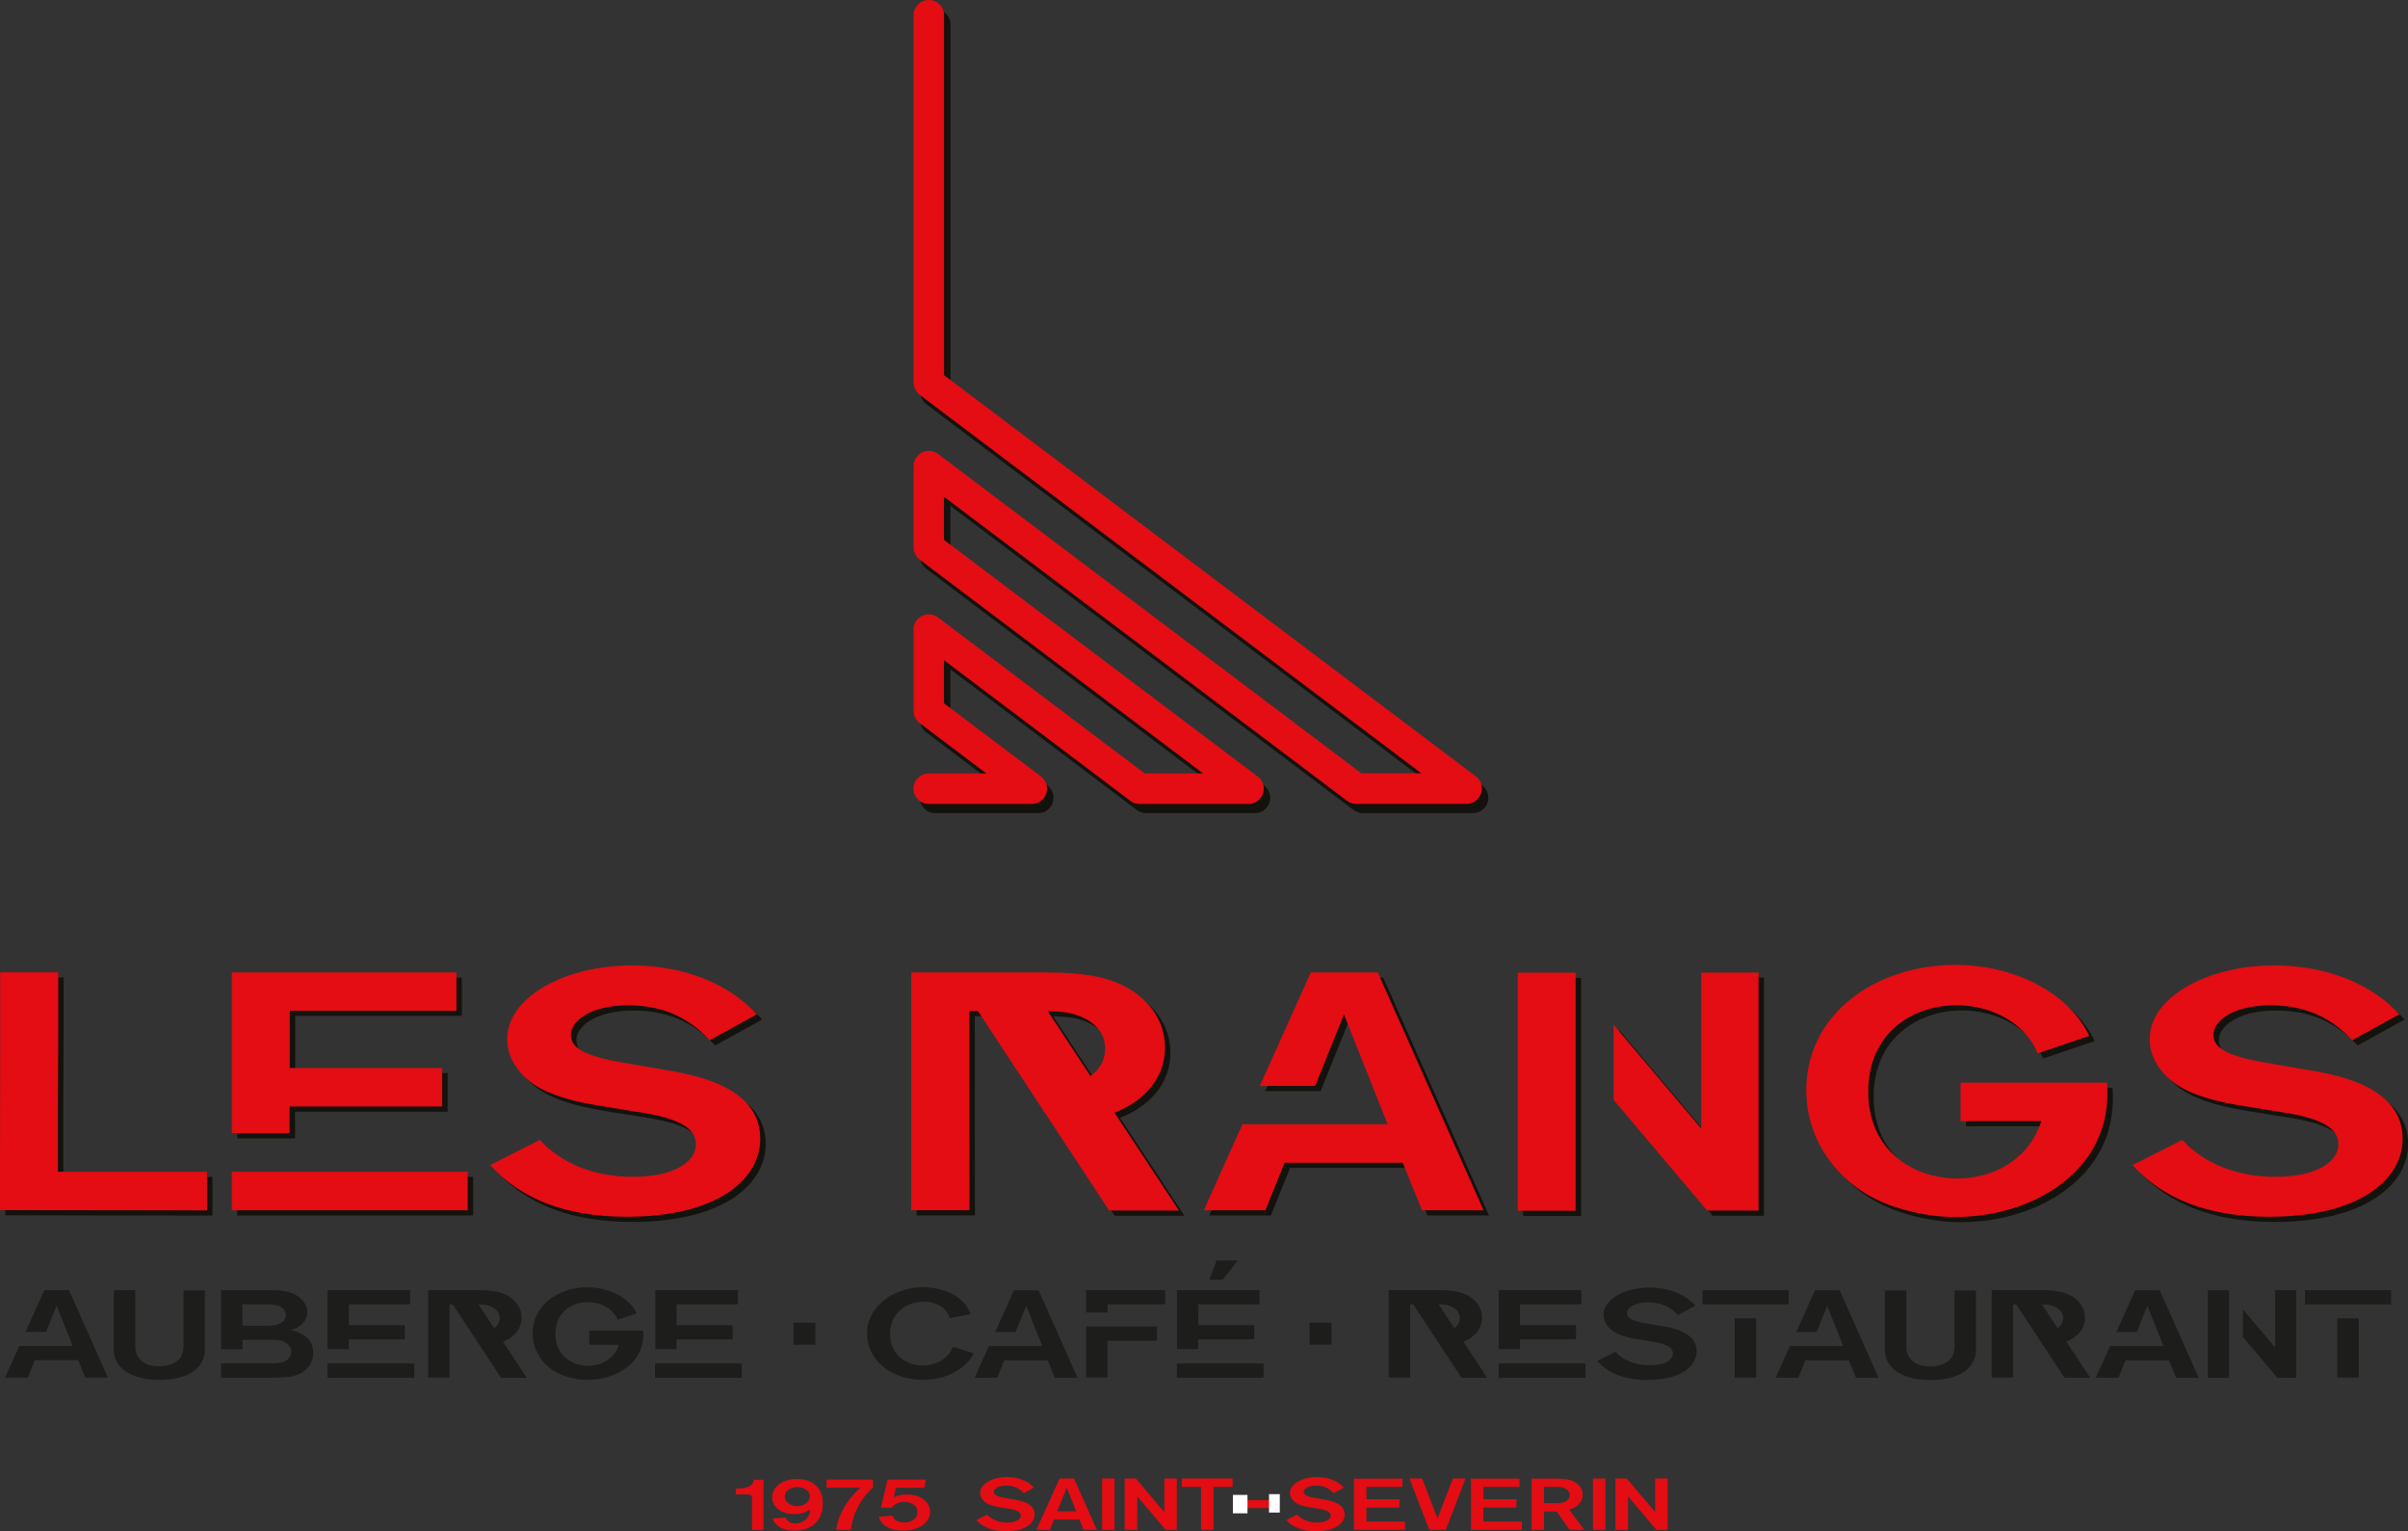
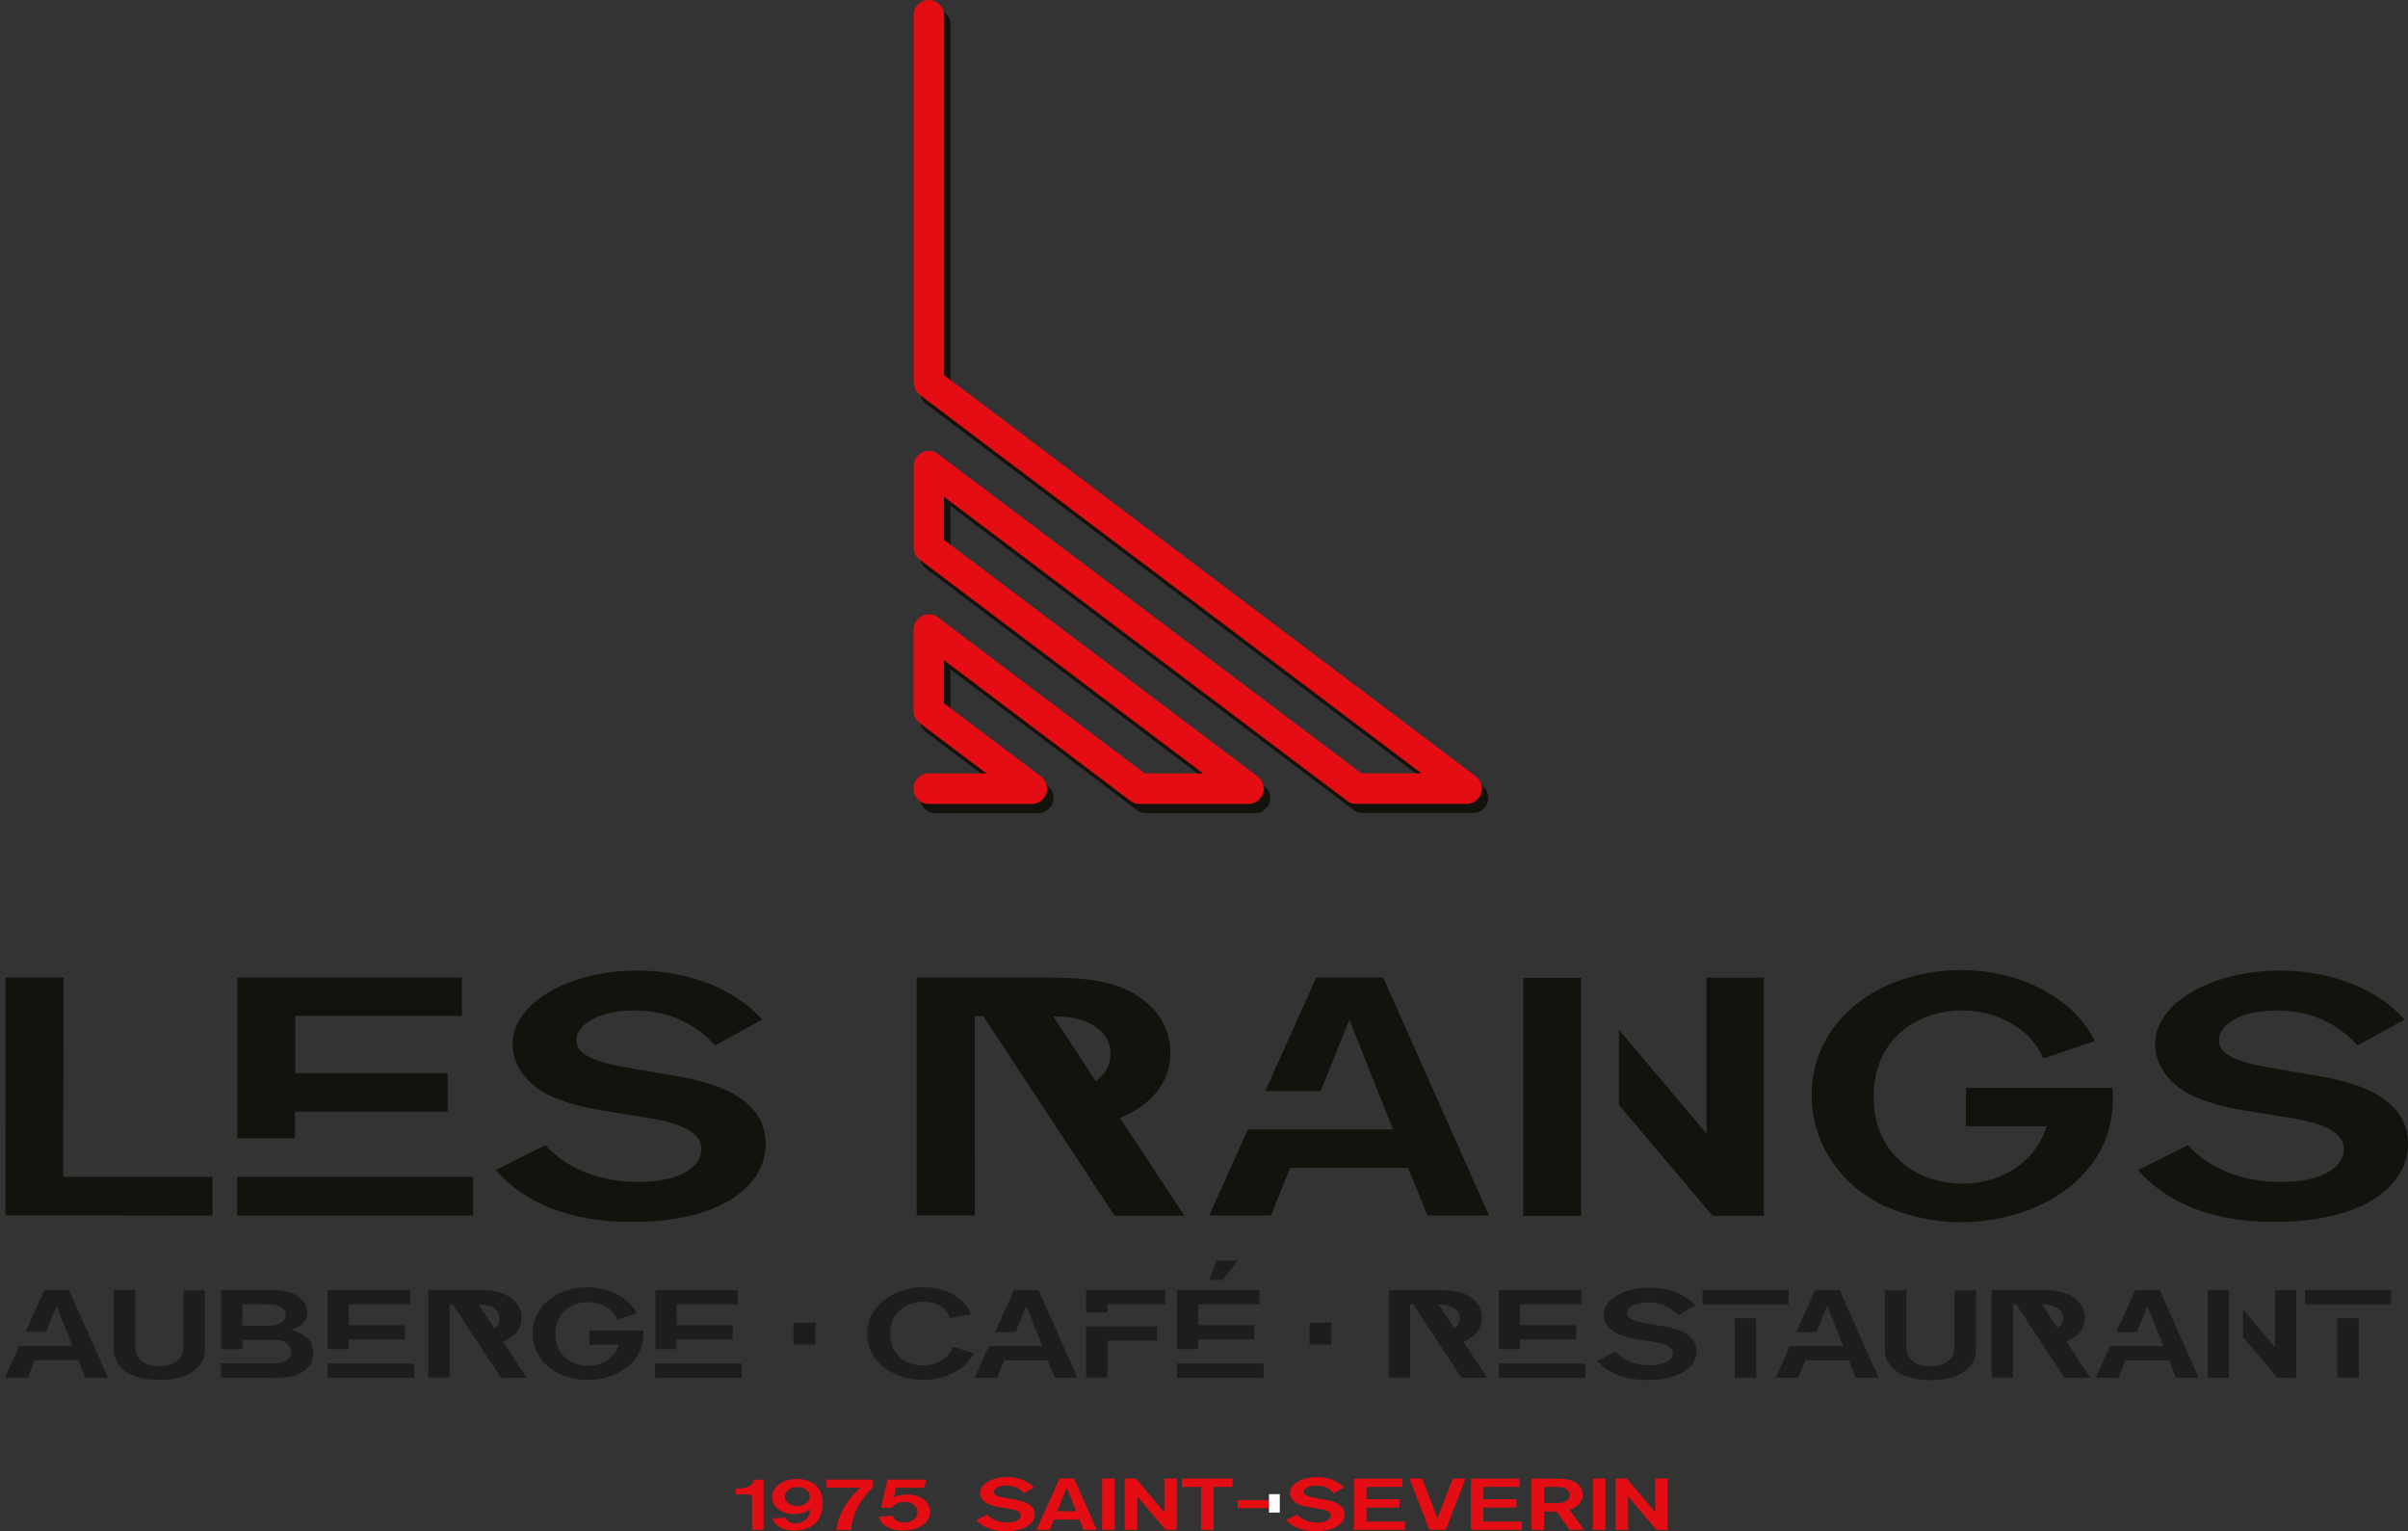
<svg xmlns="http://www.w3.org/2000/svg" id="Layer_1" viewBox="0 0 284.04 180.55">
  <rect x="0" y="0" width="284.04" height="180.55" fill="#333333" stroke="none" />
  <defs>
    <style type="text/css">.cls-1{fill:#fff;}.cls-2{fill:#e30d13;}.cls-2,.cls-3,.cls-4{fill-rule:evenodd;}.cls-3{fill:#1d1d1b;}.cls-4{fill:#13120d;}</style>
  </defs>
  <path class="cls-3" d="m13.42,152.15v7.03c0,1.97,1.84,3.54,5.39,3.54s5.36-1.54,5.36-3.55v-7.01h-2.52v6.41c0,1.09-.33,1.58-.72,1.89-.48.4-1.19.65-2.15.65-1.34,0-2.25-.46-2.67-1.44-.14-.35-.15-.72-.15-1.08v-6.45h-2.54Zm15.18,4.17v-2.52h2.63c1.27,0,1.67.17,1.94.34.34.22.55.55.55.93,0,.53-.38.94-1.1,1.14-.14.05-.45.12-1.39.12h-2.63Zm-2.53,4.46v1.68h6.31c1.68,0,2.4-.21,2.88-.43.61-.28,1.1-.71,1.39-1.25.19-.36.3-.77.3-1.22,0-.15-.01-.3-.03-.44-.08-.53-.31-.97-.6-1.26-.41-.44-1.18-.85-2.02-1.03,1.13-.27,1.94-1.04,1.94-2.08,0-1.14-.89-1.89-1.75-2.24-.46-.19-1.17-.37-2.54-.37h-5.87v6.97h2.53v-1.12h3.47c1.1,0,1.51.21,1.83.48.27.24.46.59.46.94,0,.53-.37.96-.91,1.18-.22.08-.56.18-1.37.18h-6Zm12.56,0v1.68s10.23,0,10.23,0v-1.67h-10.23Zm0-1.69h2.51v-1.15h6.62v-1.67h-6.61v-2.48h7.23v-1.66h-9.74v6.97Zm100.19,1.69v1.68s10.23,0,10.23,0v-1.67h-10.23Zm0-1.69h2.51v-1.15h6.62v-1.67h-6.61v-2.48h7.23v-1.66h-9.74v6.97Zm37.96,1.69v1.68s10.23,0,10.23,0v-1.67h-10.23Zm0-1.69h2.51v-1.15h6.62v-1.67h-6.61v-2.48h7.23v-1.66h-9.74v6.97Zm-100.91-2.19c.01.15.02.3.02.45,0,.42-.05.83-.14,1.21-.64,2.6-3.45,4.16-6.47,4.16-1.27,0-2.76-.37-3.78-.96-1.48-.86-2.67-2.5-2.67-4.54,0-3.3,3.01-5.42,6.47-5.42,2.6,0,4.95,1.25,5.8,3.08l-2.24.75c-.53-1.32-2.01-2.08-3.52-2.08-1.9,0-3.83,1.19-3.83,3.74s1.94,3.77,3.87,3.77c1.55,0,3.1-.82,3.63-2.49h-3.5v-1.67h6.36Zm36.54,1.91c-.56,1.43-2.03,2.21-3.58,2.21-1.87,0-3.84-1.2-3.84-3.73s2-3.79,3.92-3.79c1.6,0,2.8.74,3.1,1.93l2.47-.46c-.55-1.79-2.74-3.18-5.62-3.18-3.42,0-6.59,2.25-6.59,5.49,0,2.4,1.73,4.28,4.06,5.04.78.25,1.64.39,2.54.39,1.7,0,3.16-.43,4.4-1.32.71-.51,1.25-1.13,1.59-1.82l-2.44-.76Zm15.71-2.39v6.01s2.51,0,2.51,0v-4.34h5.84v-1.67h-8.35Zm0-1.65h2.52v-.98h6.8v-1.66h-9.32v2.64Zm60.29,5.72c1.28,1.43,3.21,2.24,5.92,2.24,4.03,0,5.8-1.68,5.8-3.38,0-1.32-.95-2.44-3.79-2.93l-2.3-.39c-1.92-.33-2.12-.8-2.12-1.2,0-.52.74-1.26,2.49-1.26,1.35,0,2.54.43,3.53,1.51l2.04-1.13c-1.18-1.32-3.16-2.12-5.42-2.12-2.89,0-5.41,1.36-5.41,3.2,0,.71.37,1.4,1.11,1.93.43.3,1.23.69,2.78.94l2.02.33c1.96.32,2.27.87,2.27,1.37,0,.63-.74,1.4-2.75,1.4-1.64,0-3.08-.57-4.02-1.6l-2.16,1.09Zm33.92-8.33v7.03c0,1.97,1.84,3.55,5.39,3.55s5.36-1.54,5.36-3.56v-7.01h-2.52v6.41c0,1.09-.33,1.57-.72,1.89-.47.4-1.19.66-2.15.66-1.34,0-2.25-.46-2.67-1.44-.15-.35-.15-.71-.15-1.08v-6.45h-2.54Zm42.24,5.5l4.06,4.8h2.23v-10.32h-2.49v6.76l-3.8-4.5v3.26Zm11.12-2.21v7s2.54,0,2.54,0v-7h-2.54Zm5.77-1.64h.59v-1.67h-10.17v1.67h9.58Zm-76.84,1.64v7s2.53,0,2.53,0v-7h-2.53Zm5.77-1.64h.59v-1.67h-10.16v1.67h9.57Zm-67.75-2.89h1.57l1.8-2.28h-2.5l-.87,2.28Zm-49.05,5.05h2.59v2.59h-2.59v-2.59Zm60.88,0h2.59v2.59h-2.59v-2.59Zm-152.2,2.76l-1.68,3.72h2.68l.83-2.06h5.12l.84,2.06h2.67l-4.59-10.31h-2.91l-2.21,4.92h2.41l1.25-3.09,1.89,4.75H2.25Zm74.99,2.05v1.68s10.23,0,10.23,0v-1.67h-10.23Zm.03-1.69h2.51v-1.15h6.62v-1.67h-6.61v-2.48h7.23v-1.66h-9.74v6.97Zm39.35-.35l-1.68,3.72h2.68l.83-2.06h5.12l.84,2.06h2.67l-4.59-10.31h-2.91l-2.21,4.92h2.41l1.25-3.09,1.89,4.75h-6.3Zm-58.34-2.12c.4-.29.63-.69.63-1.19,0-.65-.41-1.15-1.16-1.42-.24-.09-.55-.18-1.33-.2l1.85,2.81Zm1.03,1.6l2.8,4.24h-3.03l-5.7-8.65h-.37v8.63s-2.52,0-2.52,0v-10.31h5.8c1.8,0,2.61.23,3.17.46,1.25.54,2.04,1.54,2.04,2.8s-.82,2.28-2.19,2.82Zm189.56.52l-1.68,3.72h2.68l.83-2.06h5.12l.84,2.06h2.67l-4.59-10.31h-2.91l-2.21,4.92h2.41l1.25-3.09,1.89,4.75h-6.3Zm-37.76,0l-1.68,3.72h2.68l.83-2.06h5.12l.84,2.06h2.67l-4.59-10.31h-2.91l-2.21,4.92h2.4l1.25-3.09,1.89,4.75h-6.3Zm-39.57-2.12c.4-.29.63-.69.63-1.19,0-.65-.41-1.15-1.16-1.42-.24-.09-.55-.18-1.33-.2l1.85,2.81Zm1.06,1.6l2.8,4.24h-3.03l-5.69-8.65h-.37v8.63s-2.52,0-2.52,0v-10.31h5.8c1.8,0,2.61.23,3.17.46,1.25.54,2.04,1.54,2.04,2.8s-.82,2.28-2.19,2.82Zm70.1-1.6c.4-.29.63-.69.63-1.19,0-.65-.41-1.15-1.16-1.42-.24-.09-.55-.18-1.33-.2l1.85,2.81Zm1.03,1.6l2.8,4.24h-3.03l-5.7-8.65h-.37v8.63s-2.52,0-2.52,0v-10.31h5.8c1.79,0,2.61.23,3.16.46,1.25.54,2.04,1.54,2.04,2.8s-.82,2.28-2.19,2.82Zm16.67-6.07h2.51v10.32h-2.51v-10.32Z" />
  <path class="cls-4" d="m108.55,46.23c0,.45.15.83.43,1.16.05.06.1.11.15.16.07.06.14.12.21.17l59.08,44.55h-7.06l-49.89-37.62c-.32-.26-.69-.4-1.12-.4h-.01c-.5,0-.92.18-1.27.53-.35.35-.53.77-.53,1.27h0v9.58h0s0,0,0,.01c0,.45.15.83.43,1.16.05.06.1.11.15.16.07.06.14.12.21.17l33.34,25.15h-6.88l-24.34-18.36c-.32-.26-.69-.4-1.11-.4h-.02c-.5,0-.92.18-1.27.53-.16.16-.28.33-.37.52-.11.23-.16.48-.16.75v9.58c0,.45.14.84.43,1.17.05.06.1.11.15.16.07.06.14.12.21.17l7.8,5.88h-6.8c-.5,0-.92.18-1.27.53-.35.35-.53.77-.53,1.27s.18.92.53,1.27c.35.35.77.53,1.27.53h12.16c.5,0,.92-.18,1.27-.53.19-.19.32-.39.41-.62.08-.2.12-.42.12-.65,0-.45-.14-.84-.43-1.17-.05-.06-.1-.11-.15-.16-.07-.06-.14-.12-.21-.17l-11.37-8.57v-5.08l21.94,16.55c.32.27.7.4,1.13.4h12.85c.5,0,.92-.18,1.27-.53.35-.35.53-.77.53-1.27h0c0-.45-.15-.84-.43-1.17-.05-.06-.1-.11-.16-.16-.07-.06-.14-.12-.21-.17l-36.92-27.84v-5.08l47.49,35.81c.32.26.69.4,1.12.4h13.04c.11,0,.22,0,.32-.03.36-.06.68-.23.95-.5.35-.35.53-.77.53-1.27,0-.45-.14-.84-.43-1.17-.05-.06-.1-.11-.15-.16-.07-.06-.14-.12-.21-.17l-62.65-47.25V2.89c0-.5-.18-.92-.53-1.27-.35-.35-.77-.53-1.27-.53s-.92.17-1.27.53c-.35.35-.53.77-.53,1.27v43.33h0s0,0,0,.01Z" />
  <path class="cls-4" d="m25.06,143.33v-4.55H7.46v-7.29l.04-9.05v-7.18H.65v7.18s-.02,16.34-.02,16.34v4.53s24.42.03,24.42.03Zm224.12-15.06c.04.41.05.82.05,1.24,0,1.15-.14,2.26-.39,3.3-1.73,7.07-9.39,11.31-17.6,11.31-3.46,0-7.51-.99-10.28-2.61-4.04-2.34-7.26-6.81-7.26-12.36,0-8.98,8.19-14.76,17.61-14.76,7.08,0,13.47,3.42,15.77,8.38l-6.08,2.05c-1.45-3.58-5.46-5.67-9.56-5.67-5.17,0-10.43,3.25-10.43,10.18s5.28,10.25,10.53,10.25c4.21,0,8.44-2.23,9.88-6.77h-9.52v-4.53h17.28Zm-190.73,9.71c3.48,3.89,8.73,6.11,16.1,6.11,10.97,0,15.77-4.57,15.77-9.19,0-3.6-2.59-6.64-10.31-7.97l-6.25-1.08c-5.21-.91-5.77-2.17-5.77-3.25,0-1.41,2.01-3.44,6.77-3.44,3.66,0,6.91,1.18,9.6,4.12l5.55-3.06c-3.21-3.58-8.61-5.77-14.73-5.77-7.86,0-14.71,3.71-14.71,8.69,0,1.92,1.01,3.81,3.02,5.26,1.16.83,3.35,1.86,7.55,2.55l5.5.89c5.32.87,6.19,2.36,6.19,3.73,0,1.72-2.03,3.81-7.47,3.81-4.45,0-8.38-1.55-10.93-4.35l-5.88,2.96Zm193.73,0c3.48,3.89,8.73,6.11,16.1,6.11,10.97,0,15.77-4.57,15.77-9.19,0-3.6-2.59-6.64-10.3-7.97l-6.25-1.08c-5.21-.91-5.77-2.17-5.77-3.25,0-1.41,2.01-3.44,6.77-3.44,3.66,0,6.91,1.18,9.6,4.12l5.55-3.06c-3.21-3.58-8.61-5.77-14.73-5.77-7.86,0-14.71,3.71-14.71,8.69,0,1.92,1.01,3.81,3.02,5.26,1.16.83,3.35,1.86,7.55,2.55l5.5.89c5.32.87,6.19,2.36,6.19,3.73,0,1.72-2.03,3.81-7.47,3.81-4.45,0-8.38-1.55-10.93-4.35l-5.88,2.96Zm-61.2-7.67l11.03,13.05h6.06v-28.07h-6.77v18.38l-10.33-12.23v8.87Zm-163,8.46v4.56s27.83,0,27.83,0v-4.55h-27.83Zm0-4.54h6.82v-3.14h18v-4.55h-17.98v-6.75h19.66v-4.51h-26.49v18.95Zm119.21-1.03l-4.56,10.13h7.28l2.26-5.61h13.93l2.28,5.61h7.26l-12.48-28.05h-7.9l-6.02,13.38h6.54l3.39-8.42,5.15,12.94h-17.13Zm-17.92-5.71c1.1-.78,1.72-1.88,1.72-3.24,0-1.78-1.12-3.12-3.15-3.87-.64-.25-1.5-.48-3.62-.54l5.04,7.65Zm2.84,4.33l7.6,11.54h-8.23l-15.49-23.53h-1.01l.02,23.49h-6.87v-28.04h15.77c4.88,0,7.1.62,8.61,1.26,3.39,1.47,5.55,4.2,5.55,7.62s-2.24,6.21-5.95,7.66Zm47.56-16.51h6.83v28.07h-6.83v-28.07Z" />
  <path class="cls-2" d="m88.71,180.4h1.35v-5.91h-1.15c-.01.53-.49,1.07-2.12,1.04v.69h1.37c.38,0,.55.14.55.39v3.78Zm5.32-2.8c-.79,0-1.47-.51-1.47-1.12s.66-1.13,1.5-1.13,1.47.5,1.47,1.12-.67,1.13-1.49,1.13Zm-2.88,1.45c.16.78,1.11,1.44,2.55,1.44,1.79,0,3.36-.96,3.36-3.22,0-1.99-1.39-2.87-3.07-2.87s-2.91.92-2.91,2.17c0,1.14,1.11,1.97,2.62,1.97.72,0,1.36-.2,1.84-.55.05,1.05-.86,1.65-1.71,1.65-.57,0-1-.24-1.16-.69l-1.52.1Zm7.48,1.35h1.75c.2-1.98,1.23-3.78,2.6-5.01v-.91h-5.48v.95h3.97c-1.65,1.52-2.56,3.15-2.84,4.96Zm5.06-1.54c.17.9,1.18,1.62,2.84,1.62,1.95,0,3.18-.98,3.18-2.2s-1.17-2.05-2.71-2.05c-.59,0-1.11.11-1.57.33l.26-1.12h3.34l.19-.96h-4.53l-.78,3.31h1.28c.28-.42.85-.69,1.48-.69.9,0,1.56.49,1.56,1.21s-.69,1.22-1.57,1.22c-.76,0-1.26-.34-1.38-.8l-1.59.12Zm11.47.38c.75.84,1.89,1.32,3.48,1.32,2.37,0,3.41-.98,3.41-1.98,0-.78-.56-1.43-2.23-1.72l-1.34-.24c-1.13-.19-1.25-.47-1.25-.7,0-.3.43-.74,1.46-.74.79,0,1.49.25,2.08.89l1.2-.66c-.69-.77-1.87-1.24-3.19-1.24-1.7,0-3.17.8-3.17,1.87,0,.41.22.83.65,1.14.25.18.72.4,1.63.55l1.19.19c1.14.19,1.33.51,1.33.8,0,.37-.44.82-1.61.82-.96,0-1.81-.34-2.36-.94l-1.27.64Zm9.55-1.03l1.12-2.79,1.11,2.79h-2.23Zm-2.44,2.19h1.57l.48-1.21h3.01l.49,1.21h1.56l-2.69-6.05h-1.71l-2.73,6.05Zm7.73,0h1.47v-6.05h-1.47v6.05Zm2.68,0h1.47v-3.95l3.35,3.95h1.31v-6.05h-1.47v3.96l-3.35-3.96h-1.33v6.05Zm8.98,0h1.49v-5.07h2.24v-.98h-5.97v.98h2.25v5.07Zm4.33-2.57h4.67v-.94h-4.67v.94Zm5.73,1.41c.75.84,1.89,1.32,3.48,1.32,2.37,0,3.41-.98,3.41-1.98,0-.78-.56-1.43-2.23-1.72l-1.35-.24c-1.12-.19-1.25-.47-1.25-.7,0-.3.43-.74,1.46-.74.79,0,1.49.25,2.08.89l1.2-.66c-.7-.77-1.87-1.24-3.19-1.24-1.7,0-3.17.8-3.17,1.87,0,.41.22.83.65,1.14.25.18.72.4,1.63.55l1.19.19c1.15.19,1.34.51,1.34.8,0,.37-.44.82-1.61.82-.96,0-1.81-.34-2.36-.94l-1.27.64Zm7.98,1.16h6.02v-.98h-4.54v-1.65h3.89v-.98h-3.88v-1.46h4.25v-.97h-5.73v6.05Zm8.88,0h1.96l2.33-6.05h-1.5l-1.81,4.71-1.8-4.71h-1.5l2.33,6.05Zm4.92,0h6.02v-.98h-4.54v-1.65h3.89v-.98h-3.88v-1.46h4.25v-.97h-5.73v6.05Zm8.63-3.14v-1.93h1.32c.64,0,.86.06,1.02.12.44.16.68.45.68.83,0,.4-.26.71-.69.86-.14.05-.37.11-1.01.11h-1.32Zm-1.48,3.14h1.48v-2.16h1.49l1.53,2.16h1.72l-1.76-2.38c.97-.28,1.58-.93,1.58-1.75,0-.74-.47-1.33-1.2-1.64-.32-.14-.8-.27-1.86-.27h-2.97v6.05Zm7.25,0h1.47v-6.05h-1.47v6.05Zm2.67,0h1.47v-3.95l3.35,3.95h1.31v-6.05h-1.46v3.96l-3.35-3.96h-1.33v6.05Z" />
-   <path class="cls-2" d="m24.42,142.72v-4.55H6.83v-7.29l.04-9.05v-7.18H.02v7.18s-.02,16.34-.02,16.34v4.53s24.42.03,24.42.03Zm224.12-15.06c.04.41.05.82.05,1.24,0,1.15-.14,2.26-.39,3.3-1.73,7.07-9.39,11.31-17.6,11.31-3.45,0-7.51-.99-10.28-2.61-4.04-2.34-7.26-6.81-7.26-12.36,0-8.98,8.2-14.76,17.61-14.76,7.08,0,13.47,3.41,15.77,8.38l-6.08,2.05c-1.45-3.58-5.46-5.67-9.56-5.67-5.17,0-10.43,3.25-10.43,10.18s5.28,10.25,10.53,10.25c4.21,0,8.44-2.23,9.88-6.77h-9.52v-4.53h17.29Zm-190.73,9.71c3.48,3.89,8.73,6.11,16.1,6.11,10.97,0,15.77-4.57,15.77-9.19,0-3.6-2.59-6.64-10.31-7.97l-6.25-1.08c-5.21-.91-5.77-2.17-5.77-3.25,0-1.41,2.01-3.44,6.77-3.44,3.66,0,6.91,1.18,9.6,4.12l5.55-3.06c-3.21-3.58-8.61-5.77-14.73-5.77-7.86,0-14.71,3.71-14.71,8.69,0,1.92,1.01,3.81,3.02,5.26,1.16.83,3.35,1.86,7.55,2.55l5.5.89c5.32.87,6.19,2.36,6.19,3.73,0,1.72-2.03,3.81-7.47,3.81-4.45,0-8.38-1.55-10.93-4.35l-5.88,2.96Zm193.73,0c3.48,3.89,8.73,6.11,16.1,6.11,10.97,0,15.77-4.57,15.77-9.19,0-3.6-2.59-6.64-10.3-7.97l-6.25-1.08c-5.21-.91-5.77-2.17-5.77-3.25,0-1.41,2.01-3.44,6.77-3.44,3.66,0,6.91,1.18,9.6,4.12l5.55-3.06c-3.21-3.58-8.61-5.77-14.73-5.77-7.86,0-14.71,3.71-14.71,8.69,0,1.92,1.01,3.81,3.02,5.26,1.16.83,3.35,1.86,7.55,2.55l5.5.89c5.32.87,6.19,2.36,6.19,3.73,0,1.72-2.03,3.81-7.47,3.81-4.45,0-8.38-1.55-10.93-4.35l-5.87,2.96Zm-61.2-7.67l11.03,13.05h6.06v-28.07h-6.77v18.38l-10.33-12.23v8.87Zm-163,8.46v4.56s27.83,0,27.83,0v-4.55h-27.83Zm0-4.54h6.82v-3.14h18v-4.55h-17.98v-6.75h19.66v-4.51h-26.49v18.95Zm119.21-1.03l-4.56,10.13h7.28l2.26-5.61h13.93l2.28,5.61h7.26l-12.48-28.05h-7.9l-6.02,13.38h6.54l3.39-8.42,5.15,12.94h-17.13Zm-17.92-5.71c1.1-.78,1.72-1.88,1.72-3.24,0-1.78-1.12-3.12-3.14-3.87-.64-.25-1.5-.48-3.62-.54l5.04,7.65Zm2.84,4.33l7.6,11.54h-8.23l-15.49-23.53h-1.01l.02,23.49h-6.87v-28.04h15.77c4.88,0,7.1.62,8.61,1.26,3.39,1.47,5.55,4.2,5.55,7.62s-2.24,6.21-5.95,7.66Zm47.56-16.51h6.83v28.07h-6.83v-28.07Z" />
-   <rect class="cls-1" x="145.43" y="176.28" width="1.72" height="2.17" />
  <rect class="cls-1" x="149.69" y="176.19" width="1.27" height="2.17" />
  <path class="cls-2" d="m107.79,45.14c0,.45.15.83.43,1.16.05.06.1.11.15.16.07.06.14.12.21.17l59.08,44.56h-7.07l-49.89-37.62c-.32-.26-.69-.4-1.12-.4h-.01c-.5,0-.92.18-1.27.53-.35.35-.53.77-.53,1.27h0v9.58h0s0,0,0,.01c0,.45.15.83.43,1.16.05.06.1.11.15.16.07.06.14.12.21.17l33.35,25.15h-6.88l-24.34-18.36c-.32-.26-.69-.4-1.11-.4h-.02c-.5,0-.92.18-1.27.53-.16.16-.28.33-.37.52-.11.23-.16.48-.16.75v9.58c0,.45.14.84.43,1.17.05.06.1.11.15.16.07.06.14.12.21.17l7.8,5.88h-6.8c-.5,0-.92.18-1.27.53-.35.35-.53.78-.53,1.27s.18.92.53,1.27c.35.35.77.53,1.27.53h12.16c.5,0,.92-.18,1.27-.53.19-.19.32-.39.41-.62.08-.2.12-.42.12-.65,0-.45-.14-.84-.43-1.17-.05-.06-.1-.11-.15-.16-.07-.06-.14-.12-.21-.17l-11.37-8.57v-5.08l21.94,16.55c.32.27.7.4,1.13.4h12.85c.5,0,.92-.18,1.27-.53.35-.35.53-.78.53-1.27h0c0-.45-.15-.84-.43-1.17-.05-.06-.1-.11-.16-.16-.07-.06-.14-.12-.21-.17l-36.92-27.84v-5.08l47.49,35.81c.32.27.69.4,1.12.4h13.04c.11,0,.22,0,.32-.03.36-.06.68-.23.95-.5.35-.35.53-.78.53-1.27,0-.45-.14-.84-.43-1.17-.05-.06-.1-.11-.15-.16-.07-.06-.14-.12-.21-.17l-62.65-47.25V1.8c0-.5-.18-.92-.53-1.27-.35-.35-.77-.53-1.27-.53s-.92.17-1.27.53c-.35.35-.53.77-.53,1.27v43.33h0s0,0,0,.01Z" />
</svg>